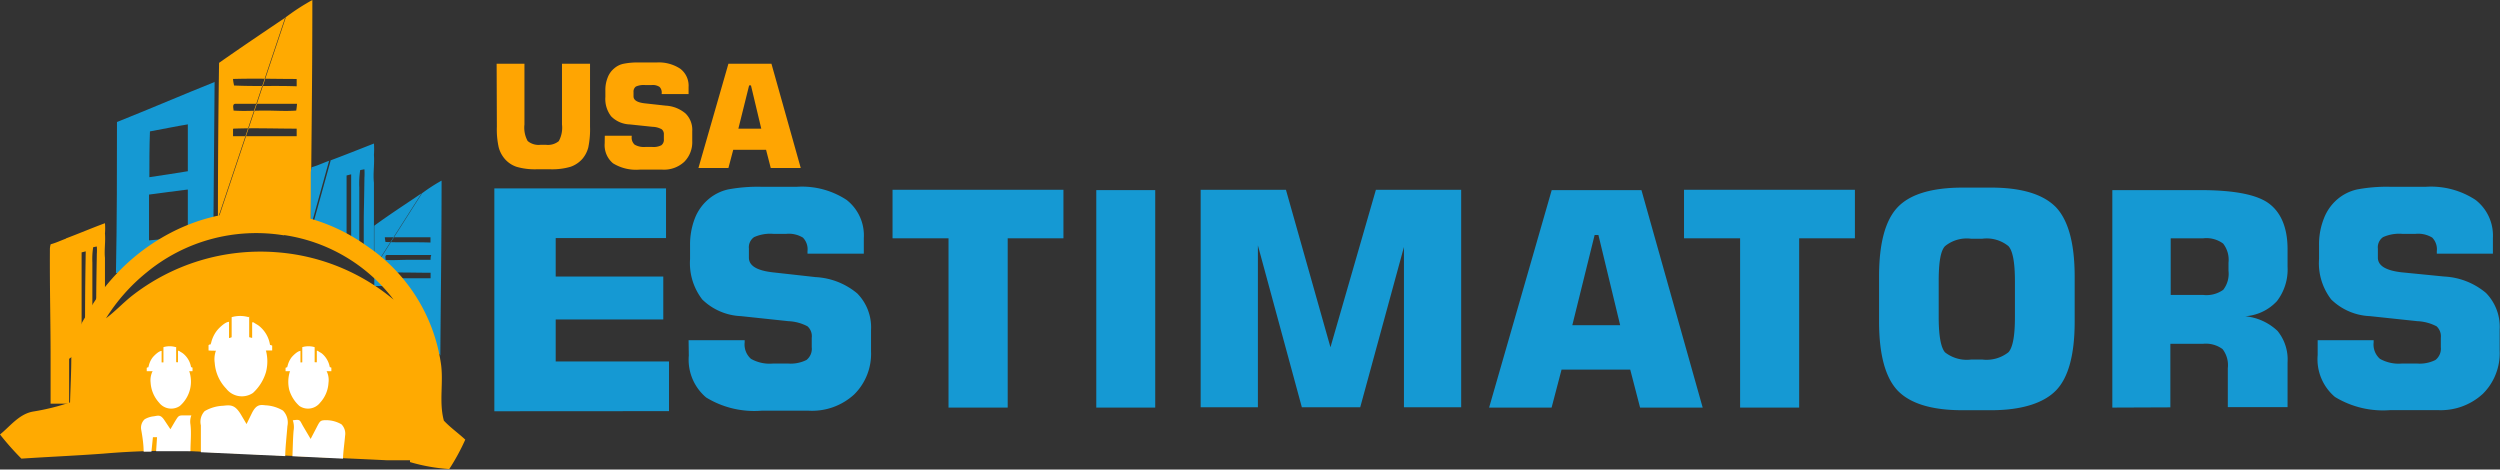
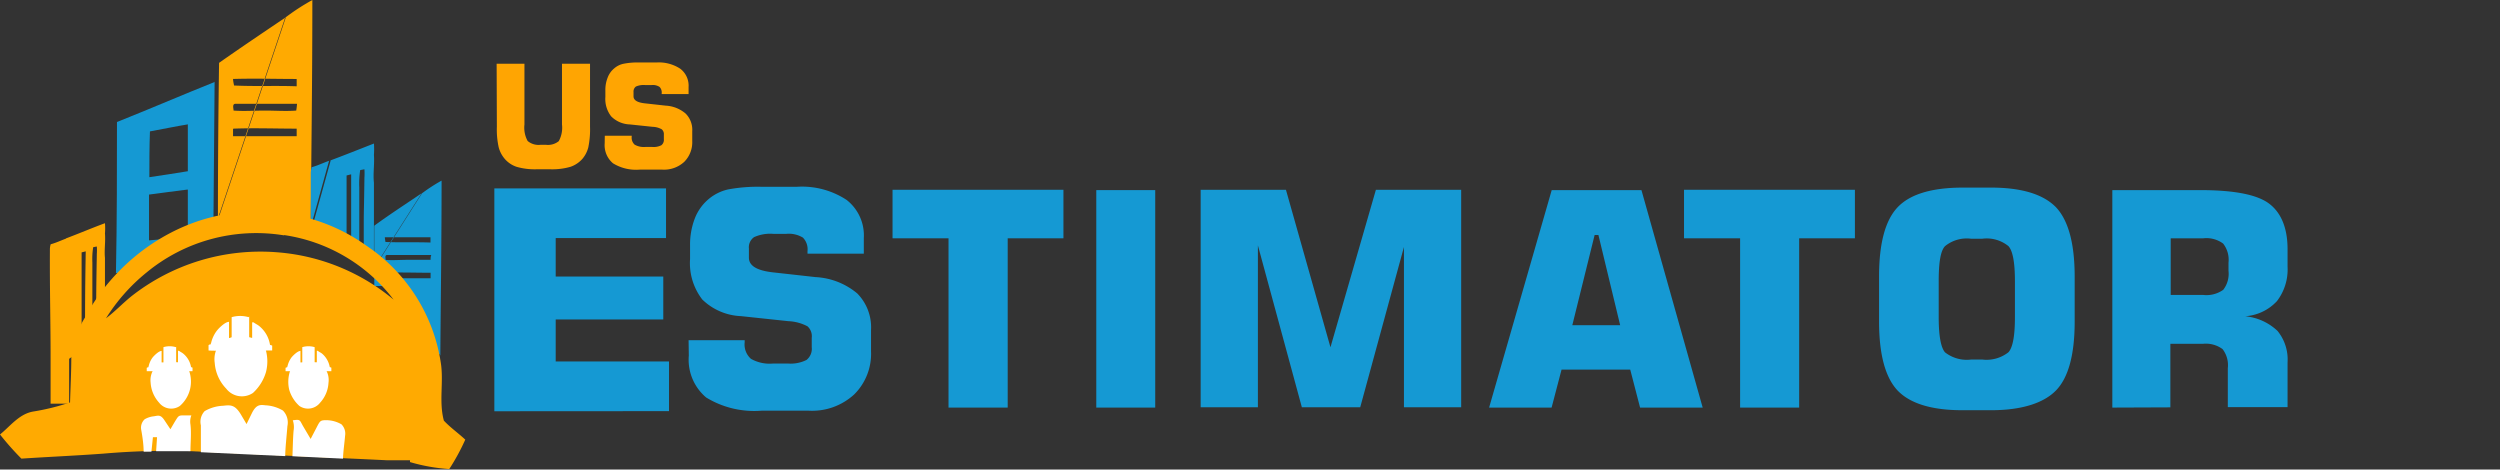
<svg xmlns="http://www.w3.org/2000/svg" id="Layer_1" data-name="Layer 1" viewBox="0 0 218.42 41.02">
  <rect x="0" y="0" width="218.42" height="41.02" fill="#333333" stroke="none" />
  <defs>
    <style>.cls-1{fill:#ffa502;}.cls-2{fill:#1599d3;}.cls-3{fill:#ffaa01;}.cls-4{fill:#fff;fill-rule:evenodd;}</style>
  </defs>
  <path class="cls-1" d="M105.84,118.41h2.43v5.31a2.42,2.42,0,0,0,.28,1.44,1.49,1.49,0,0,0,1.14.33h.45a1.49,1.49,0,0,0,1.13-.32,2.44,2.44,0,0,0,.28-1.45v-5.31H114v5.5a7.76,7.76,0,0,1-.15,1.8,2.5,2.5,0,0,1-.51,1,2.43,2.43,0,0,1-1.07.71,5.77,5.77,0,0,1-1.73.21h-1.21a5.77,5.77,0,0,1-1.73-.21,2.35,2.35,0,0,1-1.06-.71,2.56,2.56,0,0,1-.52-1,7.2,7.2,0,0,1-.16-1.79Z" transform="translate(-62.45 -112.84)" />
  <path class="cls-1" d="M115.29,124.7h2.35v.09a.82.82,0,0,0,.26.69,1.64,1.64,0,0,0,.93.2h.62a1.48,1.48,0,0,0,.78-.15.59.59,0,0,0,.22-.53v-.4a.55.55,0,0,0-.18-.46,1.71,1.71,0,0,0-.8-.22l-2-.21a2.4,2.4,0,0,1-1.62-.7,2.47,2.47,0,0,1-.51-1.7v-.56a2.88,2.88,0,0,1,.2-1.13,1.91,1.91,0,0,1,.59-.82,1.77,1.77,0,0,1,.8-.39,6.22,6.22,0,0,1,1.41-.11h1.46a3.38,3.38,0,0,1,2.09.55,1.86,1.86,0,0,1,.72,1.59v.62h-2.35V121a.69.69,0,0,0-.19-.57,1.09,1.09,0,0,0-.69-.16h-.57a1.7,1.7,0,0,0-.8.13.54.54,0,0,0-.21.48v.38c0,.33.33.54,1,.61l1.81.2a2.91,2.91,0,0,1,1.74.69,2,2,0,0,1,.58,1.54v.87a2.42,2.42,0,0,1-.7,1.81,2.59,2.59,0,0,1-1.9.68h-2a3.85,3.85,0,0,1-2.32-.55,2.07,2.07,0,0,1-.73-1.75Z" transform="translate(-62.45 -112.84)" />
-   <path class="cls-1" d="M123.47,127.52l2.62-9.11h3.76l2.56,9.11h-2.62l-.41-1.59h-2.87l-.42,1.59Zm3.49-3.44h2l-.9-3.78h-.16Z" transform="translate(-62.45 -112.84)" />
  <path class="cls-2" d="M105.64,148.77V129.3h15v4.34H111V137h9.4v3.75H111v3.67h9.9v4.34Z" transform="translate(-62.45 -112.84)" />
  <path class="cls-2" d="M122.61,142.56h4.9v.19a1.67,1.67,0,0,0,.55,1.44,3.3,3.3,0,0,0,1.94.41h1.28a3.09,3.09,0,0,0,1.63-.31,1.24,1.24,0,0,0,.46-1.11v-.83a1.16,1.16,0,0,0-.37-1,3.92,3.92,0,0,0-1.67-.45l-4.14-.44a5.14,5.14,0,0,1-3.38-1.45,5.19,5.19,0,0,1-1.07-3.55v-1.18a6.34,6.34,0,0,1,.42-2.37,4.17,4.17,0,0,1,1.23-1.7,4,4,0,0,1,1.67-.82,14.2,14.2,0,0,1,2.94-.23h3.06a7.08,7.08,0,0,1,4.36,1.15,3.93,3.93,0,0,1,1.5,3.32V135H133v-.21a1.47,1.47,0,0,0-.4-1.19,2.38,2.38,0,0,0-1.45-.33H130a3.42,3.42,0,0,0-1.67.29,1.08,1.08,0,0,0-.45,1v.79c0,.7.68,1.12,2.06,1.28l3.77.42a6.16,6.16,0,0,1,3.64,1.43,4.22,4.22,0,0,1,1.2,3.21v1.83a5,5,0,0,1-1.47,3.78,5.44,5.44,0,0,1-4,1.42H129a8.05,8.05,0,0,1-4.85-1.15,4.31,4.31,0,0,1-1.52-3.66Z" transform="translate(-62.45 -112.84)" />
  <path class="cls-2" d="M145.32,148.45V133.66h-4.89v-4.24h14.93v4.24h-4.87v14.79Z" transform="translate(-62.45 -112.84)" />
  <path class="cls-2" d="M158.23,148.45v-19h5.15v19Z" transform="translate(-62.45 -112.84)" />
  <path class="cls-2" d="M182.66,129.42h7.45v19h-5v-14l-3.82,14h-5.1l-3.84-14.14v14.14h-5v-19h7.45l3.89,13.76Z" transform="translate(-62.45 -112.84)" />
  <path class="cls-2" d="M192.55,148.45l5.47-19h7.84l5.35,19h-5.47l-.86-3.32h-6l-.87,3.32Zm7.27-7.2H204l-1.9-7.88h-.33Z" transform="translate(-62.45 -112.84)" />
  <path class="cls-2" d="M214.48,148.45V133.66h-4.9v-4.24h14.93v4.24h-4.87v14.79Z" transform="translate(-62.45 -112.84)" />
  <path class="cls-2" d="M226.62,137q0-4.34,1.62-6.05t5.66-1.72h2.5q4,0,5.68,1.72c1.08,1.15,1.63,3.17,1.63,6.05v3.95c0,2.88-.55,4.89-1.63,6s-3,1.73-5.68,1.73h-2.5q-4,0-5.66-1.72c-1.08-1.15-1.62-3.16-1.62-6.05Zm5.21.42v3.13c0,1.63.19,2.65.55,3.07a3.07,3.07,0,0,0,2.3.63h.94a3.09,3.09,0,0,0,2.31-.64c.38-.43.56-1.45.56-3.06v-3.13c0-1.62-.18-2.64-.56-3.07a3,3,0,0,0-2.31-.65h-.94a3,3,0,0,0-2.29.64C232,134.73,231.83,135.75,231.83,137.38Z" transform="translate(-62.45 -112.84)" />
  <path class="cls-2" d="M247,148.45v-19h7.67c2.93,0,4.94.38,6,1.16s1.64,2.12,1.64,4v1.54a4.53,4.53,0,0,1-.93,3,4.16,4.16,0,0,1-2.77,1.32,4.77,4.77,0,0,1,2.82,1.28,3.93,3.93,0,0,1,.88,2.73v3.93h-5.22V145a2.29,2.29,0,0,0-.46-1.66,2.46,2.46,0,0,0-1.73-.46h-2.83v5.55Zm5.1-9.84h2.85a2.53,2.53,0,0,0,1.74-.45,2.28,2.28,0,0,0,.46-1.65v-.73a2.29,2.29,0,0,0-.47-1.66,2.46,2.46,0,0,0-1.73-.46h-2.85Z" transform="translate(-62.45 -112.84)" />
-   <path class="cls-2" d="M264.94,142.56h4.89v.19a1.67,1.67,0,0,0,.55,1.44,3.33,3.33,0,0,0,1.94.41h1.28a3.07,3.07,0,0,0,1.63-.31,1.25,1.25,0,0,0,.47-1.11v-.83a1.19,1.19,0,0,0-.37-1,4,4,0,0,0-1.68-.45l-4.14-.44a5.14,5.14,0,0,1-3.38-1.45,5.19,5.19,0,0,1-1.07-3.55v-1.18a6.14,6.14,0,0,1,.43-2.37,4.15,4.15,0,0,1,1.22-1.7,4,4,0,0,1,1.68-.82,14.07,14.07,0,0,1,2.94-.23h3.05a7.08,7.08,0,0,1,4.36,1.15,3.94,3.94,0,0,1,1.51,3.32V135h-4.9v-.21a1.47,1.47,0,0,0-.4-1.19,2.36,2.36,0,0,0-1.45-.33h-1.18a3.42,3.42,0,0,0-1.67.29,1.08,1.08,0,0,0-.45,1v.79c0,.7.69,1.12,2.06,1.28L276,137a6.14,6.14,0,0,1,3.64,1.43,4.22,4.22,0,0,1,1.2,3.21v1.83a5,5,0,0,1-1.47,3.78,5.42,5.42,0,0,1-3.95,1.42H271.3a8.07,8.07,0,0,1-4.85-1.15,4.31,4.31,0,0,1-1.51-3.66Z" transform="translate(-62.45 -112.84)" />
  <path class="cls-3" d="M68.21,133.67c1.15-.43,2.27-.91,3.41-1.33a5.41,5.41,0,0,1,0,.9c.06.71-.07,1.42,0,2.13,0,.52,0,1,0,1.57,0,2.46,0,2.37,0,4.83h0l-.77.57v0c0-3.29,0-4,.06-7.32a4.56,4.56,0,0,0,0-.64,3,3,0,0,0-.32.06,6.6,6.6,0,0,0-.07,1.33c0,.67,0,1.33,0,2s0,1.29,0,1.93,0,1.23,0,1.85a4.9,4.9,0,0,0,0,1v.1l-.64.47v0c0-3.62,0-4.7.06-8.32l-.36.09c0,.78,0,1.56,0,2.35,0,2.9,0,3.25,0,6.15v0l-1.09.8v3.92H66.87v-2.45h0v-1.53c0-3.35-.08-5.92-.06-9.54a1.47,1.47,0,0,1,.07-.41c.46-.12.89-.33,1.33-.49Z" transform="translate(-62.45 -112.84)" />
  <path class="cls-2" d="M81.21,120c-2.85,1.14-5.68,2.36-8.54,3.5,0,3.91,0,8.63-.09,13.2l2.34-.31c0-.27.47-.18.47-.32.79,0,1.6-1.9,2.4-1.93l.89-.18h.09c0-.53,0-.14,0-.68-1.12.09-2.25,2.05-3.37,2.13,0,1.32,0-2.22,0-.9.54,0,1.08-.78,1.6.37l1.65-.92-.89.18c.33,0,.66-.95,1-1,0,.26,0,.52,0,.78l2.33-.68c.05-5.58.06-7.69.11-13.28Zm-8.63,16.72c0,1.44,0-.14,0,1.24v-1.24Zm6.28-13c0,1.36,0,2.72,0,4.08-1.12.19-2.24.35-3.36.52,0-1.33,0-2.65.05-4,1.12-.2,2.23-.44,3.35-.62Zm0,5.71c0,1.36,0,2.71,0,4.08-1.13.14-2.26.24-3.39.33,0-1.32,0-2.64,0-4,1.13-.14,2.24-.31,3.37-.44Z" transform="translate(-62.45 -112.84)" />
  <path class="cls-3" d="M87.36,114.39a19.4,19.4,0,0,1,2.38-1.55c0,7.1-.09,12.85-.14,19.94l-5.17.05-.12-.11a.41.41,0,0,0-.46-.14l-2,.66-.31-1.33,5.87-17.52Zm-5.87,17.52q0-6.8.1-13.58c1.91-1.34,3.84-2.64,5.77-3.94l-5.87,17.52Zm.32.26-.32-.26.32.26,2,.41-2-.41Zm2,.41h0l-2-.41,2,.41Zm0,0a2.35,2.35,0,0,0-.4.14l-.25.11-1.71-1.08c0-.72,0,.88,0,.16l.32.26,2,.41Zm-1-12.88c0,.2.05.41.09.61,1.82.09,3.65,0,5.47.07,0-.22,0-.43,0-.64-1.86,0-3.73-.06-5.6,0Zm.05,2.8c.91.07,1.83,0,2.74,0s1.82.07,2.73,0a5.6,5.6,0,0,0,.07-.59c-1.79,0-3.58,0-5.38,0-.3,0-.17.41-.16.59Zm-.05,1.61v.63c1.85,0,3.71,0,5.56,0l0-.66c-1.84,0-3.69-.07-5.53,0Z" transform="translate(-62.45 -112.84)" />
  <path class="cls-2" d="M91.23,126.89c1.31-.49,2.59-1,3.89-1.51a7,7,0,0,1,0,1c.06.81-.09,1.62,0,2.43,0,.6,0,1.19,0,1.79,0,3.5,0,0,0,3.52,0,.35,0,.7,0,1h-.2l-.69-.56c0-4.38,0-1.81.06-6.19a6,6,0,0,0,0-.74l-.37.07a7.71,7.71,0,0,0-.08,1.52c0,.76,0,1.51,0,2.27s0,1.46,0,2.19,0,1.41,0,2.12c-.08,1.35,0-4.25,0-2.9,0,.43,0,.86,0,1.29l-.71-.57c0-4.17,0-1.38,0-5.55l-.4.1c0,.9,0,1.79,0,2.69,0,3.12,0-.71,0,2.42l-2.21-.05-.8-.52,1.63-5.88Zm-1.63,5.88c0-4.56,0-.29,0-4.85a2.57,2.57,0,0,1,.08-.47c.52-.14,1-.38,1.52-.56l-1.63,5.88Zm5.27,2.41H93v-1.49l.71.57a7.52,7.52,0,0,0,0,.82l.4-.12v-.33l.69.56Zm-2.26-1.84c0,.61,0,1.22,0,1.83l-2.2-1.88,2.21.05Zm-2.21-.05h-.8v-.52l.8.52Z" transform="translate(-62.45 -112.84)" />
  <path class="cls-2" d="M99.32,129.73a14.71,14.71,0,0,1,1.71-1.11c0,5.09-.07,10.19-.11,15.28l-3.66-6.07-.09-.08a.32.32,0,0,0-.33-.1l-1.46-1.19-.23-.19,4.17-6.54Zm-4.17,6.54c0-3.25,0-.46,0-3.71,1.36-1,2.75-1.89,4.13-2.83l-4.17,6.54Zm.23.19-.23-.19.23.19,1.46,1.19-1.46-1.19Zm1.46,1.19-1.46-1.19,1.46,1.19Zm0,0a1.42,1.42,0,0,0-.29.1l-.17.08H95.15v-1.55l.23.19,1.46,1.19Zm-.77-4.11a3.32,3.32,0,0,0,.06.44c1.3.06,2.62,0,3.93.05,0-.15,0-.31,0-.46-1.33,0-2.68,0-4,0Zm0,2c.66.06,1.31,0,2,0s1.3,0,2,0c0-.14,0-.28.06-.42-1.29,0-2.58,0-3.86,0-.22,0-.13.3-.12.42Zm0,1.16c0,.15,0,.3,0,.45,1.33,0,2.67,0,4,0l0-.48c-1.32,0-2.64-.05-4,0Z" transform="translate(-62.45 -112.84)" />
  <path class="cls-3" d="M85.45,131.38C79,131,72.84,135,69.87,140.59A8.33,8.33,0,0,0,68.68,144c0,1.33-.07,2.66-.11,4a20,20,0,0,1-3.25.8c-1.21.22-2,1.3-2.87,2a25,25,0,0,0,1.87,2.11c2.4-.16,4.8-.26,7.19-.44a67.72,67.72,0,0,1,7.26-.23c5.81.29,11.63.53,17.44.81h2.06v.16a15.64,15.64,0,0,0,3.43.61,18.76,18.76,0,0,0,1.4-2.57c-.61-.57-1.3-1.05-1.87-1.66-.45-1.65,0-3.39-.27-5.07a15,15,0,0,0-6.46-10.19,16,16,0,0,0-9-3Zm1.84,2a14.7,14.7,0,0,1,9.55,5.64,18,18,0,0,0-10.2-4.14,18.25,18.25,0,0,0-12.73,3.86c-.75.61-1.42,1.32-2.2,1.91a16.17,16.17,0,0,1,3.54-4,15.06,15.06,0,0,1,12-3.25Z" transform="translate(-62.45 -112.84)" />
  <path class="cls-4" d="M88.45,144.68a2.45,2.45,0,0,1,1-.2,2,2,0,0,1,1.41.57,1.74,1.74,0,0,1,.29,1.23,2.79,2.79,0,0,1-.73,1.74,1.34,1.34,0,0,1-1.81.29,3.07,3.07,0,0,1-.89-1.41,3,3,0,0,1,.07-1.64A1.24,1.24,0,0,1,88.45,144.68Z" transform="translate(-62.45 -112.84)" />
  <path class="cls-4" d="M78.32,144.68a2.4,2.4,0,0,0-1-.2,2,2,0,0,0-1.41.57,1.79,1.79,0,0,0-.3,1.23,2.85,2.85,0,0,0,.74,1.74,1.34,1.34,0,0,0,1.81.29,2.82,2.82,0,0,0,.82-3.05A1.26,1.26,0,0,0,78.32,144.68Z" transform="translate(-62.45 -112.84)" />
  <path class="cls-4" d="M84.7,142.46a3.37,3.37,0,0,0-1.29-.25,2.6,2.6,0,0,0-1.82.74,2.2,2.2,0,0,0-.38,1.59,3.59,3.59,0,0,0,1,2.25,1.73,1.73,0,0,0,2.34.38,4,4,0,0,0,1.14-1.83,3.73,3.73,0,0,0-.08-2.12A1.63,1.63,0,0,0,84.7,142.46Z" transform="translate(-62.45 -112.84)" />
  <path class="cls-4" d="M84.22,140.49l0,1.87h.26V141l.12,0c.17.13.34.2.49.32a2.63,2.63,0,0,1,.95,1.65l.19.06v.43c-.69,0-5.18.06-5.56,0V143c.18-.16.13.08.23-.22a2.8,2.8,0,0,1,.46-1c.17-.24.76-.83,1.1-.82v1.43h.23l0-1.84a2.66,2.66,0,0,1,1.48,0" transform="translate(-62.45 -112.84)" />
  <path class="cls-4" d="M89.94,143.14v1.35h.19v-1l.08,0c.13.1.25.15.36.23a2,2,0,0,1,.69,1.19l.14.05v.31c-.5,0-3.74,0-4,0v-.29c.14-.11.1.06.17-.15a2.08,2.08,0,0,1,.33-.74c.13-.17.55-.59.8-.59v1h.16v-1.33a1.89,1.89,0,0,1,1.08,0" transform="translate(-62.45 -112.84)" />
  <path class="cls-4" d="M77.84,143.14v1.35H78v-1l.09,0c.13.1.25.15.35.23a1.93,1.93,0,0,1,.7,1.19l.13.05v.31c-.5,0-3.74,0-4,0v-.29c.14-.11.1.06.17-.15a1.92,1.92,0,0,1,.33-.74c.13-.17.55-.59.8-.59v1h.16v-1.33a1.89,1.89,0,0,1,1.08,0" transform="translate(-62.45 -112.84)" />
  <path class="cls-4" d="M75,152.3l.68,0,.13-1.26.36,0-.08,1.22,3,0c0-.74.09-1.59,0-2.33a1.5,1.5,0,0,1,.08-.8h0c-.12,0-.32,0-.55,0-.59,0-.55,0-.9.56l-.38.65-.52-.78c-.33-.5-.52-.42-.92-.35a2,2,0,0,0-.81.26,1,1,0,0,0-.3.93C74.91,151.06,75,151.75,75,152.3Z" transform="translate(-62.45 -112.84)" />
  <path class="cls-4" d="M80,152.35l7.37.34c0-.67.13-1.81.19-2.62a1.49,1.49,0,0,0-.39-1.36,3.29,3.29,0,0,0-1.53-.46c-.44-.05-.78-.09-1.16.64l-.49,1-.46-.78c-.53-.91-.92-.9-1.57-.82a3.47,3.47,0,0,0-1.63.47A1.35,1.35,0,0,0,80,150C80,150.28,80,151.27,80,152.35Z" transform="translate(-62.45 -112.84)" />
  <path class="cls-4" d="M88.1,150.47c-.06.69-.07,1.54-.1,2.23l4.42.21c0-.49.13-1.37.18-2a1.15,1.15,0,0,0-.32-1,2.71,2.71,0,0,0-1.31-.36c-.54,0-.56.06-.86.64l-.52,1-.65-1.1c-.33-.57-.22-.62-.91-.53h0A1.83,1.83,0,0,1,88.1,150.47Z" transform="translate(-62.45 -112.84)" />
</svg>